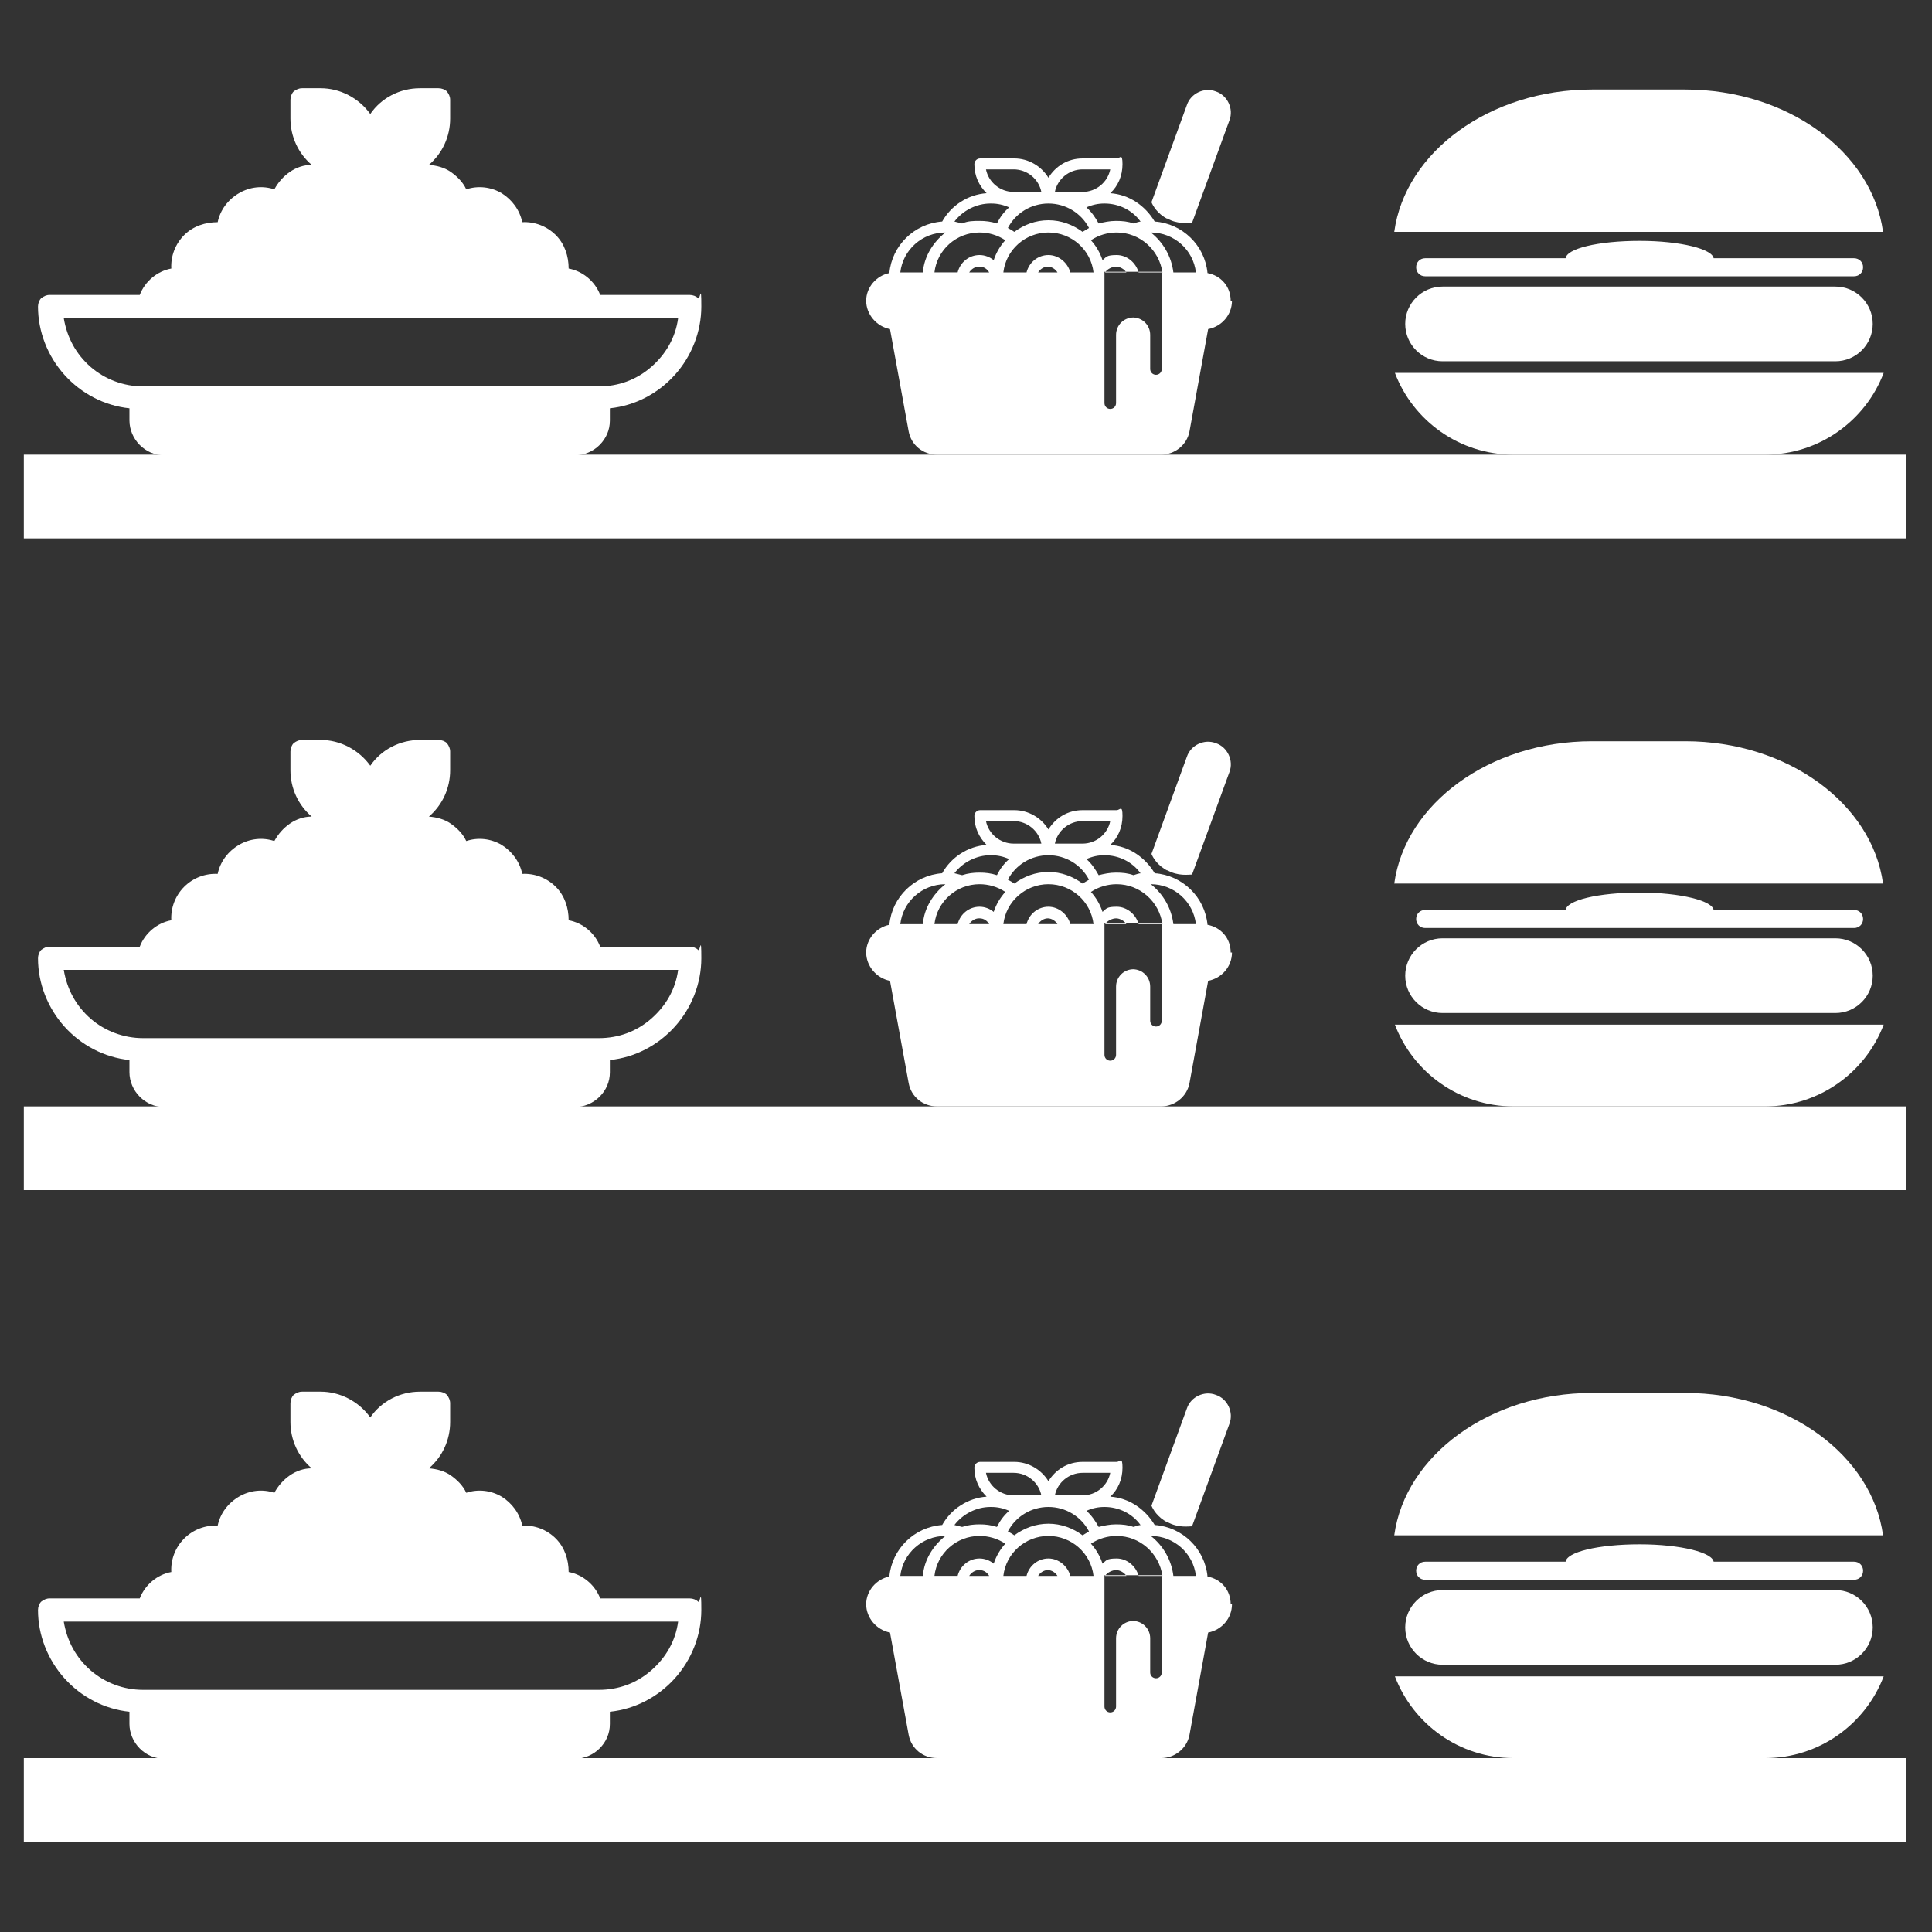
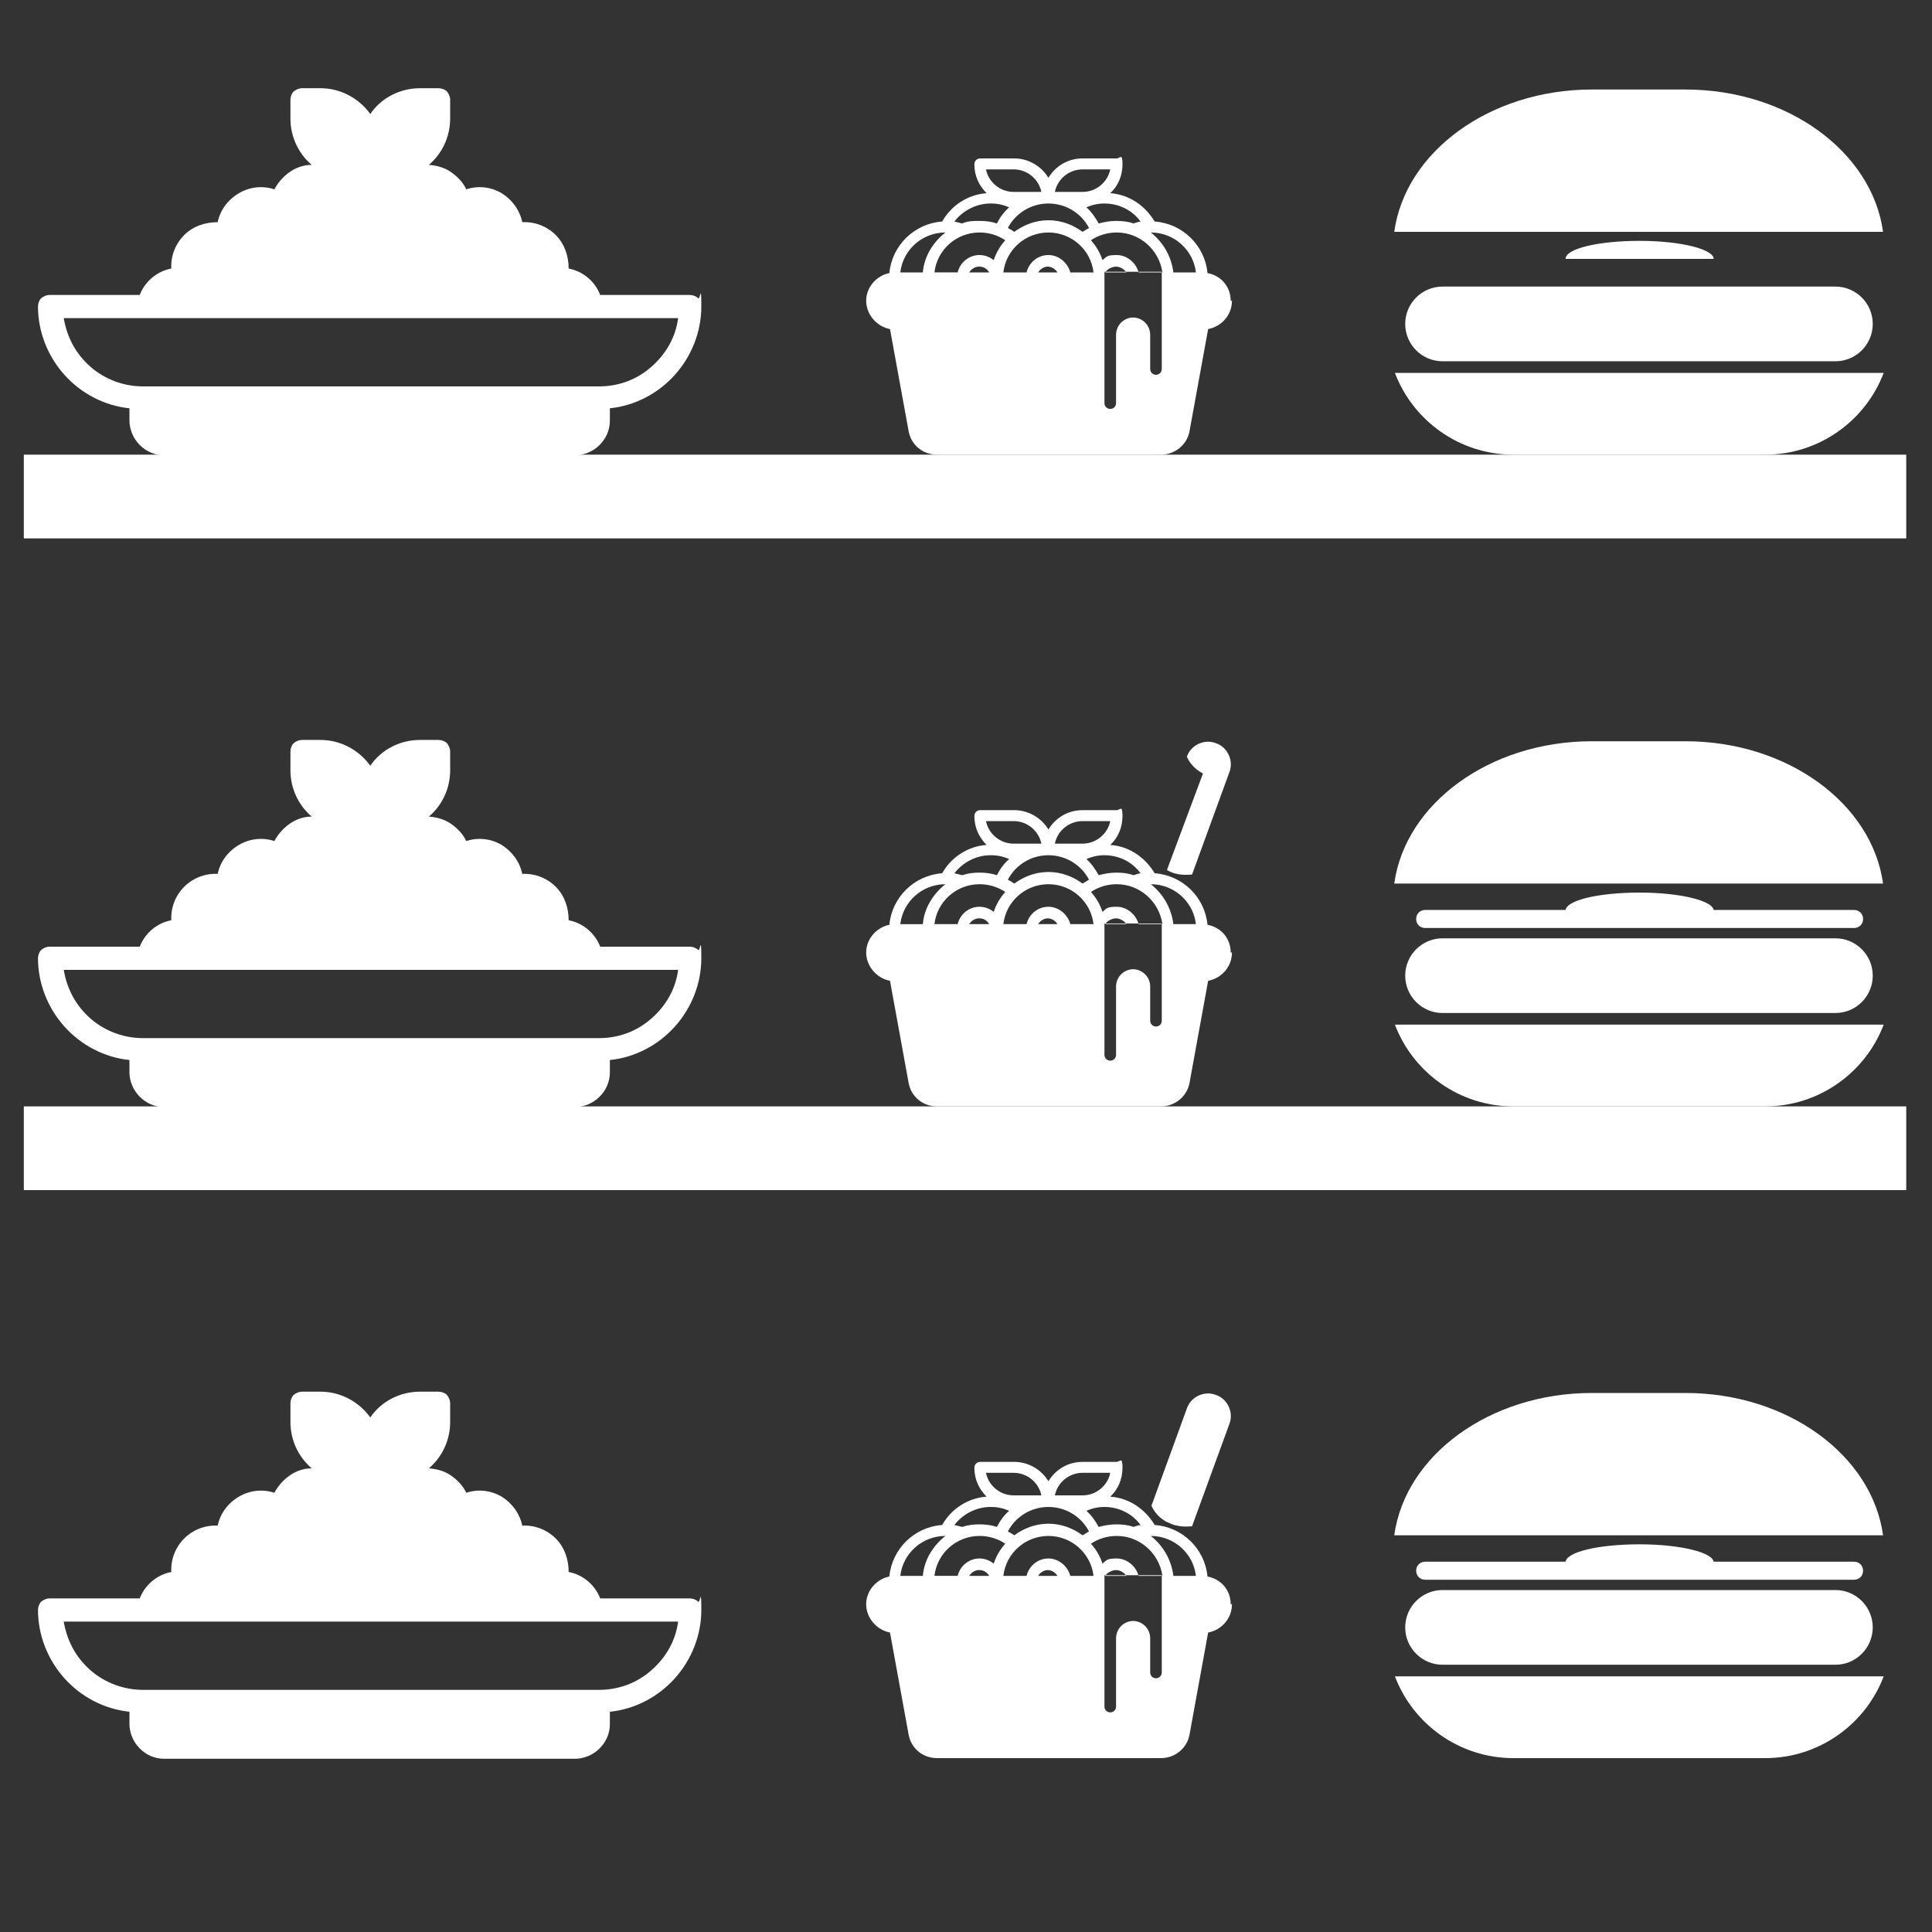
<svg xmlns="http://www.w3.org/2000/svg" id="Layer_1" data-name="Layer 1" version="1.1" viewBox="0 0 300 300">
  <rect x="0" y="0" width="300" height="300" fill="#333333" stroke="none" />
  <defs>
    <style> .cls-1 { fill: #fff; stroke-width: 0px; } </style>
  </defs>
-   <rect class="cls-1" x="3.7" y="273" width="292.3" height="13" />
  <path class="cls-1" d="M107.2,248.2h-14c-.8-2.1-2.7-3.7-4.9-4.1,0-1.9-.6-3.8-2-5.2s-3.3-2.1-5.2-2c-.4-1.9-1.6-3.5-3.2-4.5-1.7-1-3.7-1.2-5.5-.6-.5-1.1-1.4-2-2.4-2.7s-2.2-1-3.4-1.1c2.1-1.8,3.3-4.4,3.3-7.2v-2.9c0-.5-.2-.9-.5-1.3-.3-.3-.8-.5-1.3-.5h-2.9c-3.1,0-6,1.5-7.7,4-1.8-2.5-4.7-4-7.7-4h-2.9c-.5,0-.9.2-1.3.5-.3.3-.5.8-.5,1.3v2.9c0,2.8,1.2,5.4,3.3,7.2-1.2,0-2.4.4-3.4,1.1-1,.7-1.8,1.6-2.4,2.7-1.8-.6-3.8-.4-5.5.6s-2.9,2.6-3.3,4.5c-1.9-.1-3.8.6-5.2,2-1.4,1.4-2.1,3.3-2,5.2-2.2.4-4.1,2-4.9,4.1H7.7c-.5,0-.9.2-1.3.5-.3.3-.5.8-.5,1.3,0,3.9,1.5,7.7,4.1,10.6,2.6,2.9,6.2,4.8,10.1,5.2v1.9c0,1.4.6,2.8,1.6,3.8s2.3,1.6,3.8,1.6h63.8c1.4,0,2.8-.6,3.8-1.6s1.6-2.3,1.6-3.8v-1.9c3.9-.4,7.5-2.3,10.1-5.2,2.6-2.9,4.1-6.7,4.1-10.6s-.2-.9-.5-1.3c-.3-.3-.8-.5-1.3-.5h.1ZM93,262.4H22.2c-3,0-5.9-1.1-8.1-3-2.3-2-3.7-4.6-4.2-7.6h95.4c-.4,3-1.9,5.6-4.2,7.6-2.3,2-5.1,3-8.1,3h0Z" />
  <g>
    <path class="cls-1" d="M181.2,236.3c1.7,1,3.4.7,3.9.7l5.8-15.9c.7-1.8-.3-3.9-2.1-4.5-1.8-.7-3.9.3-4.5,2.1l-5.5,15.1c.2.5.9,1.8,2.5,2.6h0Z" />
    <path class="cls-1" d="M191.1,249.1c0-2.2-1.5-3.9-3.6-4.3-.4-4.3-3.9-7.7-8.2-8-1.5-2.5-4-4.2-6.9-4.4,1.2-1.1,1.9-2.7,1.9-4.5s-.4-.9-.9-.9h-5.3c-2.3,0-4.2,1.2-5.3,3-1.1-1.8-3.1-3-5.3-3h-5.3c-.5,0-.9.4-.9.9,0,1.8.7,3.3,1.9,4.5-2.9.2-5.5,1.9-6.9,4.4-4.3.3-7.8,3.7-8.2,8-2,.4-3.6,2.2-3.6,4.3s1.6,4,3.7,4.4l2.9,15.9c.4,2.1,2.2,3.6,4.4,3.6h34.8c2.1,0,4-1.5,4.4-3.6l2.9-15.9c2.1-.4,3.7-2.2,3.7-4.4h-.2ZM185.7,244.7h-3.5c-.3-2.5-1.6-4.7-3.5-6.2h0c3.6,0,6.6,2.7,7,6.2h0ZM176,251.7c-1.5,0-2.7,1.2-2.7,2.7v10.6c0,.5-.4.9-.9.9s-.9-.4-.9-.9v-20.4h8.9v15.1c0,.5-.4.9-.9.9s-.9-.4-.9-.9v-5.3c0-1.5-1.2-2.7-2.7-2.7h0ZM162.8,242c-1.6,0-3,1.1-3.4,2.7h-3.6c.4-3.5,3.4-6.2,7-6.2s6.6,2.7,7,6.2h-3.6c-.4-1.5-1.8-2.7-3.4-2.7h0ZM164.3,244.7h-3.1c.3-.5.9-.9,1.5-.9s1.2.4,1.5.9h.1ZM152.1,238.5c1.4,0,2.8.4,4,1.2-.8.9-1.4,1.9-1.8,3.1-.6-.5-1.4-.8-2.2-.8-1.6,0-3,1.1-3.4,2.7h-3.6c.4-3.5,3.4-6.2,7-6.2h0ZM162.8,234c2.7,0,5.1,1.5,6.3,3.8-.3.2-.7.4-1,.6-1.5-1.1-3.3-1.8-5.3-1.8s-3.8.7-5.3,1.8c-.3-.2-.6-.4-1-.6,1.2-2.3,3.6-3.8,6.3-3.8h0ZM180.4,244.7h-3.6c-.4-1.5-1.8-2.7-3.4-2.7s-1.6.3-2.2.8c-.4-1.2-1-2.2-1.8-3.1,1.2-.8,2.6-1.2,4-1.2,3.6,0,6.6,2.7,7.1,6.2h-.1ZM174.9,244.7h-3.3c.3-.5,1.1-.9,1.7-.9s1.3.4,1.6.9h0ZM152.1,243.8c.7,0,1.2.4,1.5.9h-3.1c.3-.5.9-.9,1.5-.9h.1ZM177.2,236.8c-.4,0-.8.2-1.2.3-.8-.3-1.7-.4-2.7-.4s-1.9.2-2.7.4c-.5-.9-1.1-1.8-1.9-2.5.9-.4,1.8-.6,2.8-.6,2.2,0,4.3,1,5.6,2.8h0ZM168.1,228.7h4.3c-.4,2-2.2,3.5-4.3,3.5h-4.3c.4-2,2.2-3.5,4.3-3.5ZM157.4,228.7c2.1,0,3.9,1.5,4.3,3.5h-4.3c-2.1,0-3.9-1.5-4.3-3.5h4.3ZM153.9,234c1,0,1.9.2,2.8.6-.8.7-1.4,1.5-1.9,2.5-.9-.3-1.8-.4-2.7-.4s-1.8.1-2.7.4c-.4-.1-.8-.2-1.2-.3,1.3-1.7,3.4-2.8,5.6-2.8h0ZM146.8,238.5h0c-1.9,1.5-3.3,3.7-3.5,6.2h-3.5c.4-3.5,3.4-6.2,7-6.2h0Z" />
  </g>
  <g>
    <path class="cls-1" d="M261.8,216.3h-14.6c-15.9,0-29,9.7-30.7,22.1h75.9c-1.7-12.4-14.8-22.1-30.7-22.1h.1Z" />
    <path class="cls-1" d="M224,246.9c-3.2,0-5.8,2.6-5.8,5.8s2.6,5.8,5.8,5.8h61c3.2,0,5.8-2.6,5.8-5.8s-2.6-5.8-5.8-5.8h-61Z" />
    <path class="cls-1" d="M235,273h39.1c8.4,0,15.6-5.3,18.4-12.7h-75.9c2.8,7.4,10,12.7,18.4,12.7h0Z" />
    <path class="cls-1" d="M287.9,245.3h-66.6c-.8,0-1.4-.6-1.4-1.4h0c0-.8.6-1.4,1.4-1.4h66.6c.8,0,1.4.6,1.4,1.4h0c0,.8-.6,1.4-1.4,1.4Z" />
    <path class="cls-1" d="M243.1,242.6c0-1.6,5.1-2.8,11.5-2.8s11.5,1.3,11.5,2.8" />
  </g>
  <rect class="cls-1" x="3.7" y="171.8" width="292.3" height="13" />
  <path class="cls-1" d="M107.2,147h-14c-.8-2.1-2.7-3.7-4.9-4.1,0-1.9-.6-3.8-2-5.2s-3.3-2.1-5.2-2c-.4-1.9-1.6-3.5-3.2-4.5-1.7-1-3.7-1.2-5.5-.6-.5-1.1-1.4-2-2.4-2.7s-2.2-1-3.4-1.1c2.1-1.8,3.3-4.4,3.3-7.2v-2.9c0-.5-.2-.9-.5-1.3-.3-.3-.8-.5-1.3-.5h-2.9c-3.1,0-6,1.5-7.7,4-1.8-2.5-4.7-4-7.7-4h-2.9c-.5,0-.9.2-1.3.5-.3.3-.5.8-.5,1.3v2.9c0,2.8,1.2,5.4,3.3,7.2-1.2,0-2.4.4-3.4,1.1s-1.8,1.6-2.4,2.7c-1.8-.6-3.8-.4-5.5.6s-2.9,2.6-3.3,4.5c-1.9-.1-3.8.6-5.2,2-1.4,1.4-2.1,3.3-2,5.2-2.2.4-4.1,2-4.9,4.1H7.7c-.5,0-.9.2-1.3.5-.3.3-.5.8-.5,1.3,0,3.9,1.5,7.7,4.1,10.6,2.6,2.9,6.2,4.8,10.1,5.2v1.9c0,1.4.6,2.8,1.6,3.8s2.3,1.6,3.8,1.6h63.8c1.4,0,2.8-.6,3.8-1.6s1.6-2.3,1.6-3.8v-1.9c3.9-.4,7.5-2.3,10.1-5.2s4.1-6.7,4.1-10.6-.2-.9-.5-1.3c-.3-.3-.8-.5-1.3-.5h.1ZM93,161.2H22.2c-3,0-5.9-1.1-8.1-3-2.3-2-3.7-4.6-4.2-7.6h95.4c-.4,3-1.9,5.6-4.2,7.6-2.3,2-5.1,3-8.1,3h0Z" />
  <g>
-     <path class="cls-1" d="M181.2,135.1c1.7,1,3.4.7,3.9.7l5.8-15.9c.7-1.8-.3-3.9-2.1-4.5-1.8-.7-3.9.3-4.5,2.1l-5.5,15.1c.2.5.9,1.8,2.5,2.6h0Z" />
+     <path class="cls-1" d="M181.2,135.1c1.7,1,3.4.7,3.9.7l5.8-15.9c.7-1.8-.3-3.9-2.1-4.5-1.8-.7-3.9.3-4.5,2.1c.2.5.9,1.8,2.5,2.6h0Z" />
    <path class="cls-1" d="M191.1,147.9c0-2.2-1.5-3.9-3.6-4.3-.4-4.3-3.9-7.7-8.2-8-1.5-2.5-4-4.2-6.9-4.4,1.2-1.1,1.9-2.7,1.9-4.5s-.4-.9-.9-.9h-5.3c-2.3,0-4.2,1.2-5.3,3-1.1-1.8-3.1-3-5.3-3h-5.3c-.5,0-.9.4-.9.9,0,1.8.7,3.3,1.9,4.5-2.9.2-5.5,1.9-6.9,4.4-4.3.3-7.8,3.7-8.2,8-2,.4-3.6,2.2-3.6,4.3s1.6,4,3.7,4.4l2.9,15.9c.4,2.1,2.2,3.6,4.4,3.6h34.8c2.1,0,4-1.5,4.4-3.6l2.9-15.9c2.1-.4,3.7-2.2,3.7-4.4h-.2ZM185.7,143.5h-3.5c-.3-2.5-1.6-4.7-3.5-6.2h0c3.6,0,6.6,2.7,7,6.2h0ZM176,150.5c-1.5,0-2.7,1.2-2.7,2.7v10.6c0,.5-.4.9-.9.9s-.9-.4-.9-.9v-20.4h8.9v15.1c0,.5-.4.9-.9.9s-.9-.4-.9-.9v-5.3c0-1.5-1.2-2.7-2.7-2.7h0ZM162.8,140.8c-1.6,0-3,1.1-3.4,2.7h-3.6c.4-3.5,3.4-6.2,7-6.2s6.6,2.7,7,6.2h-3.6c-.4-1.5-1.8-2.7-3.4-2.7h0ZM164.3,143.5h-3.1c.3-.5.9-.9,1.5-.9s1.2.4,1.5.9h.1ZM152.1,137.3c1.4,0,2.8.4,4,1.2-.8.9-1.4,1.9-1.8,3.1-.6-.5-1.4-.8-2.2-.8-1.6,0-3,1.1-3.4,2.7h-3.6c.4-3.5,3.4-6.2,7-6.2h0ZM162.8,132.8c2.7,0,5.1,1.5,6.3,3.8-.3.2-.7.4-1,.6-1.5-1.1-3.3-1.8-5.3-1.8s-3.8.7-5.3,1.8c-.3-.2-.6-.4-1-.6,1.2-2.3,3.6-3.8,6.3-3.8h0ZM180.4,143.5h-3.6c-.4-1.5-1.8-2.7-3.4-2.7s-1.6.3-2.2.8c-.4-1.2-1-2.2-1.8-3.1,1.2-.8,2.6-1.2,4-1.2,3.6,0,6.6,2.7,7.1,6.2h-.1ZM174.9,143.5h-3.3c.3-.5,1.1-.9,1.7-.9s1.3.4,1.6.9h0ZM152.1,142.6c.7,0,1.2.4,1.5.9h-3.1c.3-.5.9-.9,1.5-.9h.1ZM177.2,135.6c-.4,0-.8.2-1.2.3-.8-.3-1.7-.4-2.7-.4s-1.9.2-2.7.4c-.5-.9-1.1-1.8-1.9-2.5.9-.4,1.8-.6,2.8-.6,2.2,0,4.3,1,5.6,2.8h0ZM168.1,127.5h4.3c-.4,2-2.2,3.5-4.3,3.5h-4.3c.4-2,2.2-3.5,4.3-3.5ZM157.4,127.5c2.1,0,3.9,1.5,4.3,3.5h-4.3c-2.1,0-3.9-1.5-4.3-3.5h4.3ZM153.9,132.8c1,0,1.9.2,2.8.6-.8.7-1.4,1.5-1.9,2.5-.9-.3-1.8-.4-2.7-.4s-1.8.1-2.7.4c-.4-.1-.8-.2-1.2-.3,1.3-1.7,3.4-2.8,5.6-2.8h0ZM146.8,137.3h0c-1.9,1.5-3.3,3.7-3.5,6.2h-3.5c.4-3.5,3.4-6.2,7-6.2h0Z" />
  </g>
  <g>
    <path class="cls-1" d="M261.8,115.1h-14.6c-15.9,0-29,9.7-30.7,22.1h75.9c-1.7-12.4-14.8-22.1-30.7-22.1h.1Z" />
    <path class="cls-1" d="M224,145.7c-3.2,0-5.8,2.6-5.8,5.8s2.6,5.8,5.8,5.8h61c3.2,0,5.8-2.6,5.8-5.8s-2.6-5.8-5.8-5.8h-61Z" />
    <path class="cls-1" d="M235,171.8h39.1c8.4,0,15.6-5.3,18.4-12.7h-75.9c2.8,7.4,10,12.7,18.4,12.7h0Z" />
    <path class="cls-1" d="M287.9,144.1h-66.6c-.8,0-1.4-.6-1.4-1.4h0c0-.8.6-1.4,1.4-1.4h66.6c.8,0,1.4.6,1.4,1.4h0c0,.8-.6,1.4-1.4,1.4Z" />
    <path class="cls-1" d="M243.1,141.4c0-1.6,5.1-2.8,11.5-2.8s11.5,1.3,11.5,2.8" />
  </g>
  <rect class="cls-1" x="3.7" y="70.6" width="292.3" height="13" />
  <path class="cls-1" d="M107.2,45.8h-14c-.8-2.1-2.7-3.7-4.9-4.1,0-1.9-.6-3.8-2-5.2s-3.3-2.1-5.2-2c-.4-1.9-1.6-3.5-3.2-4.5-1.7-1-3.7-1.2-5.5-.6-.5-1.1-1.4-2-2.4-2.7s-2.2-1-3.4-1.1c2.1-1.8,3.3-4.4,3.3-7.2v-2.9c0-.5-.2-.9-.5-1.3-.3-.3-.8-.5-1.3-.5h-2.9c-3.1,0-6,1.5-7.7,4-1.8-2.5-4.7-4-7.7-4h-2.9c-.5,0-.9.2-1.3.5-.3.3-.5.8-.5,1.3v2.9c0,2.8,1.2,5.4,3.3,7.2-1.2,0-2.4.4-3.4,1.1s-1.8,1.6-2.4,2.7c-1.8-.6-3.8-.4-5.5.6s-2.9,2.6-3.3,4.5c-1.9,0-3.8.6-5.2,2-1.4,1.4-2.1,3.3-2,5.2-2.2.4-4.1,2-4.9,4.1H7.7c-.5,0-.9.2-1.3.5-.3.3-.5.8-.5,1.3,0,3.9,1.5,7.7,4.1,10.6,2.6,2.9,6.2,4.8,10.1,5.2v1.9c0,1.4.6,2.8,1.6,3.8s2.3,1.6,3.8,1.6h63.8c1.4,0,2.8-.6,3.8-1.6s1.6-2.3,1.6-3.8v-1.9c3.9-.4,7.5-2.3,10.1-5.2s4.1-6.7,4.1-10.6-.2-.9-.5-1.3c-.3-.3-.8-.5-1.3-.5h.1ZM93,60H22.2c-3,0-5.9-1.1-8.1-3-2.3-2-3.7-4.6-4.2-7.6h95.4c-.4,3-1.9,5.6-4.2,7.6-2.3,2-5.1,3-8.1,3h0Z" />
  <g>
-     <path class="cls-1" d="M181.2,33.9c1.7,1,3.4.7,3.9.7l5.8-15.9c.7-1.8-.3-3.9-2.1-4.5-1.8-.7-3.9.3-4.5,2.1l-5.5,15.1c.2.5.9,1.8,2.5,2.6h0Z" />
    <path class="cls-1" d="M191.1,46.7c0-2.2-1.5-3.9-3.6-4.3-.4-4.3-3.9-7.7-8.2-8-1.5-2.5-4-4.2-6.9-4.4,1.2-1.1,1.9-2.7,1.9-4.5s-.4-.9-.9-.9h-5.3c-2.3,0-4.2,1.2-5.3,3-1.1-1.8-3.1-3-5.3-3h-5.3c-.5,0-.9.4-.9.9,0,1.8.7,3.3,1.9,4.5-2.9.2-5.5,1.9-6.9,4.4-4.3.3-7.8,3.7-8.2,8-2,.4-3.6,2.2-3.6,4.3s1.6,4,3.7,4.4l2.9,15.9c.4,2.1,2.2,3.6,4.4,3.6h34.8c2.1,0,4-1.5,4.4-3.6l2.9-15.9c2.1-.4,3.7-2.2,3.7-4.4h-.2ZM185.7,42.3h-3.5c-.3-2.5-1.6-4.7-3.5-6.2h0c3.6,0,6.6,2.7,7,6.2h0ZM176,49.3c-1.5,0-2.7,1.2-2.7,2.7v10.6c0,.5-.4.9-.9.9s-.9-.4-.9-.9v-20.4h8.9v15.1c0,.5-.4.9-.9.9s-.9-.4-.9-.9v-5.3c0-1.5-1.2-2.7-2.7-2.7h0ZM162.8,39.6c-1.6,0-3,1.1-3.4,2.7h-3.6c.4-3.5,3.4-6.2,7-6.2s6.6,2.7,7,6.2h-3.6c-.4-1.5-1.8-2.7-3.4-2.7h0ZM164.3,42.3h-3.1c.3-.5.9-.9,1.5-.9s1.2.4,1.5.9h.1ZM152.1,36.1c1.4,0,2.8.4,4,1.2-.8.9-1.4,1.9-1.8,3.1-.6-.5-1.4-.8-2.2-.8-1.6,0-3,1.1-3.4,2.7h-3.6c.4-3.5,3.4-6.2,7-6.2h0ZM162.8,31.6c2.7,0,5.1,1.5,6.3,3.8-.3.2-.7.4-1,.6-1.5-1.1-3.3-1.8-5.3-1.8s-3.8.7-5.3,1.8c-.3-.2-.6-.4-1-.6,1.2-2.3,3.6-3.8,6.3-3.8h0ZM180.4,42.3h-3.6c-.4-1.5-1.8-2.7-3.4-2.7s-1.6.3-2.2.8c-.4-1.2-1-2.2-1.8-3.1,1.2-.8,2.6-1.2,4-1.2,3.6,0,6.6,2.7,7.1,6.2h-.1ZM174.9,42.3h-3.3c.3-.5,1.1-.9,1.7-.9s1.3.4,1.6.9h0ZM152.1,41.4c.7,0,1.2.4,1.5.9h-3.1c.3-.5.9-.9,1.5-.9h.1ZM177.2,34.4c-.4,0-.8.2-1.2.3-.8-.3-1.7-.4-2.7-.4s-1.9.2-2.7.4c-.5-.9-1.1-1.8-1.9-2.5.9-.4,1.8-.6,2.8-.6,2.2,0,4.3,1,5.6,2.8h0ZM168.1,26.3h4.3c-.4,2-2.2,3.5-4.3,3.5h-4.3c.4-2,2.2-3.5,4.3-3.5ZM157.4,26.3c2.1,0,3.9,1.5,4.3,3.5h-4.3c-2.1,0-3.9-1.5-4.3-3.5h4.3ZM153.9,31.6c1,0,1.9.2,2.8.6-.8.7-1.4,1.5-1.9,2.5-.9-.3-1.8-.4-2.7-.4s-1.8,0-2.7.4l-1.2-.3c1.3-1.7,3.4-2.8,5.6-2.8h0ZM146.8,36.1h0c-1.9,1.5-3.3,3.7-3.5,6.2h-3.5c.4-3.5,3.4-6.2,7-6.2h0Z" />
  </g>
  <g>
    <path class="cls-1" d="M261.8,13.9h-14.6c-15.9,0-29,9.7-30.7,22.1h75.9c-1.7-12.4-14.8-22.1-30.7-22.1h.1Z" />
    <path class="cls-1" d="M224,44.5c-3.2,0-5.8,2.6-5.8,5.8s2.6,5.8,5.8,5.8h61c3.2,0,5.8-2.6,5.8-5.8s-2.6-5.8-5.8-5.8h-61Z" />
    <path class="cls-1" d="M235,70.6h39.1c8.4,0,15.6-5.3,18.4-12.7h-75.9c2.8,7.4,10,12.7,18.4,12.7h0Z" />
-     <path class="cls-1" d="M287.9,42.9h-66.6c-.8,0-1.4-.6-1.4-1.4h0c0-.8.6-1.4,1.4-1.4h66.6c.8,0,1.4.6,1.4,1.4h0c0,.8-.6,1.4-1.4,1.4Z" />
    <path class="cls-1" d="M243.1,40.2c0-1.6,5.1-2.8,11.5-2.8s11.5,1.3,11.5,2.8" />
  </g>
</svg>